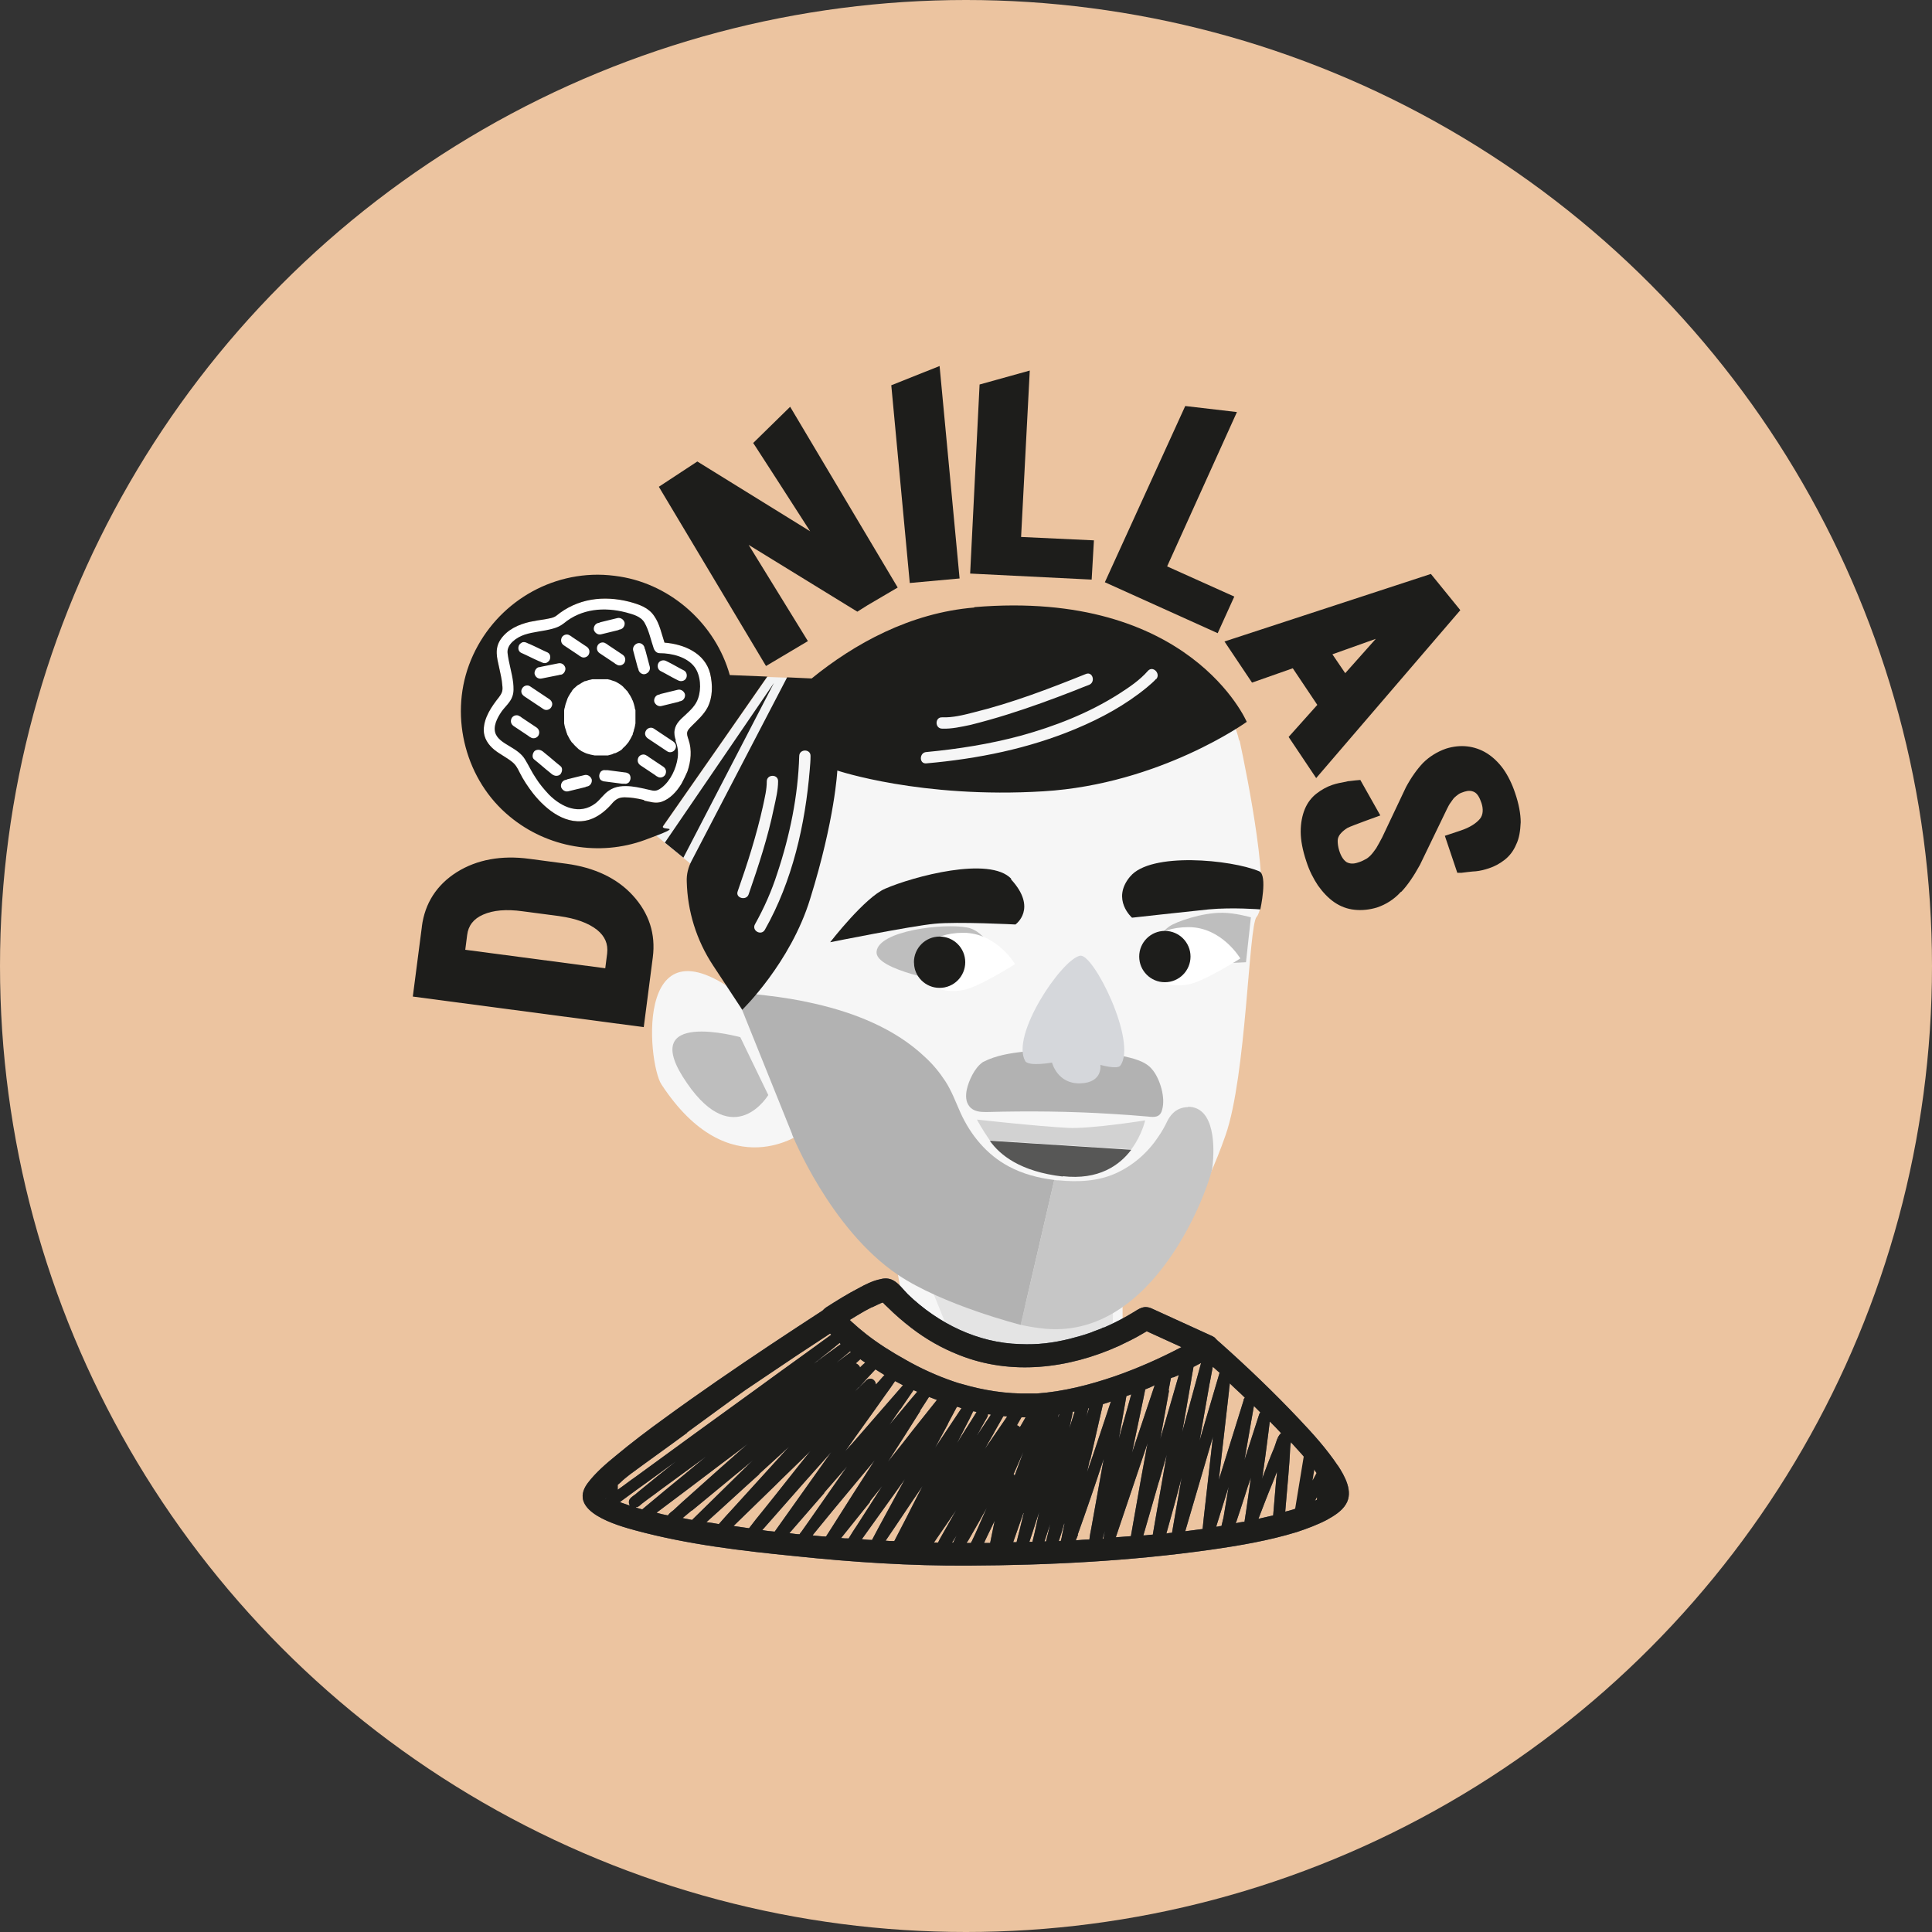
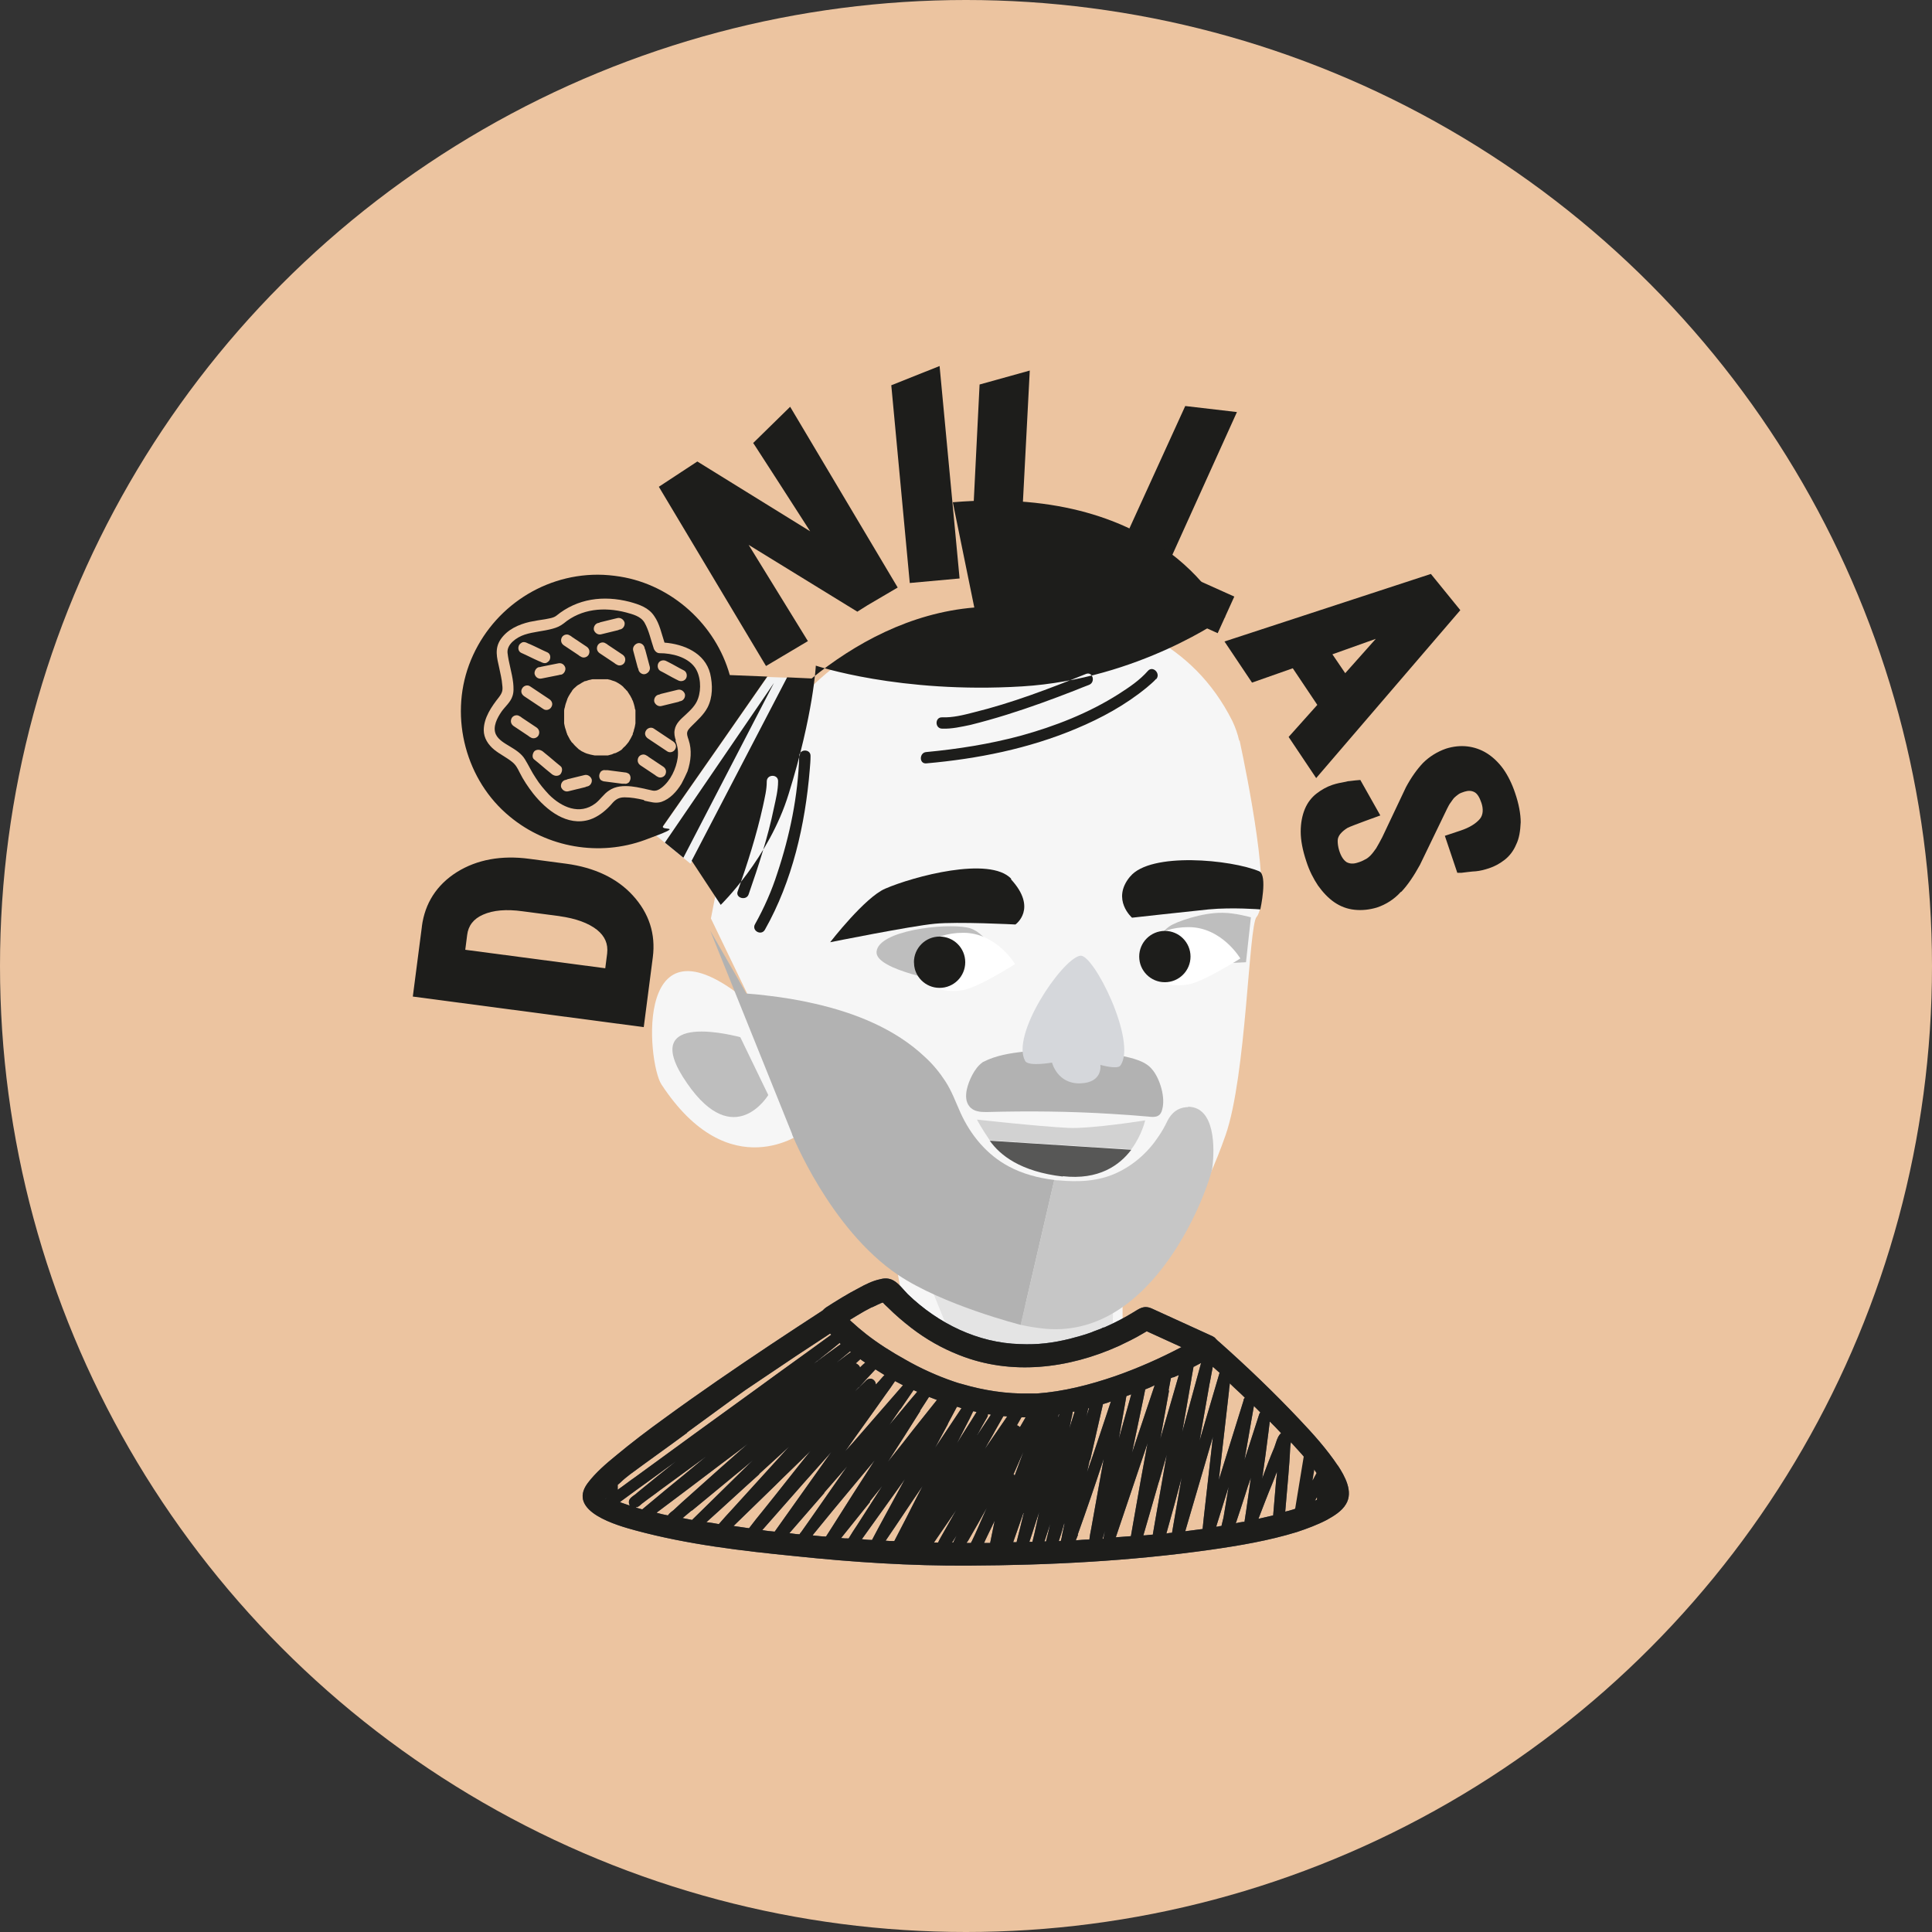
<svg xmlns="http://www.w3.org/2000/svg" id="Capa_1" viewBox="0 0 512 512">
  <rect x="0" y="0" width="512" height="512" fill="#333333" stroke="none" />
  <defs>
    <style>      .st0 {        fill: none;      }      .st1 {        fill: #4c5562;      }      .st2, .st3 {        fill: #d2d2d2;      }      .st3, .st4 {        opacity: .5;      }      .st5 {        fill: #f6f6f6;      }      .st6 {        fill: #1d1d1b;      }      .st4 {        fill: #878787;      }      .st7, .st8 {        fill: #1d1d1b;      }      .st9 {        fill: #c6c6c6;      }      .st10 {        fill: #ae6716;      }      .st11 {        fill: #fff;      }      .st12 {        fill: #575756;      }      .st13 {        fill: #ecc4a0;      }      .st14 {        fill: #d5d7db;      }      .st8 {        opacity: 0;      }      .st15 {        fill: #b2b2b2;      }      .st16 {        fill: #f2f3f4;      }    </style>
  </defs>
  <circle class="st13" cx="256" cy="256" r="256" />
  <g>
    <path class="st16" d="M203.4,179.3s-21.2,30.5-27.6,39.6c-.6.9-1.3,1.6-2.2,2.3l9.4,7.7,25.7-49.3-5.3-.2Z" />
    <path class="st1" d="M205.1,181" />
    <polygon class="st6" points="176.2 223.3 181.1 227.3 205.1 181 176.2 223.3" />
    <path class="st6" d="M111.8,245.6l-2.4,18.5,61.2,8.1,2.4-18.5c.8-6.2-1-11.7-5.3-16.4-4.2-4.6-10.2-7.4-17.6-8.4l-9.8-1.3c-7.4-1-13.9.2-19.2,3.5-5.4,3.4-8.5,8.3-9.3,14.4ZM148.3,242.8c4.3.6,7.6,1.8,9.9,3.6,2.1,1.7,3,3.7,2.7,6.3l-.5,3.9-37.1-4.9.5-3.9c.3-2.5,1.7-4.3,4.2-5.4,2.7-1.2,6.2-1.5,10.5-.9l9.9,1.3Z" />
    <path class="st6" d="M371.4,236.3c1.7-1.8,3.3-4.2,4.9-7.1l7.2-14.9c.3-.6.6-1.2,1-1.7.3-.4.6-.9.9-1.2.3-.3.7-.6,1.1-.9.4-.3,1-.5,1.6-.7,1-.3,1.8-.3,2.6.1.8.4,1.4,1.4,1.9,2.9s.5,3.1-.4,4.2c-1,1.2-2.7,2.3-5.1,3.1l-4.2,1.4,3.3,9.8h1.1c0,0,3.1-.4,3.8-.4,1.1-.1,2.3-.4,3.5-.8,1.5-.5,2.8-1.2,4.1-2.2,1.3-1,2.4-2.4,3.1-4.1.8-1.6,1.1-3.6,1.2-5.9,0-2.2-.5-4.9-1.5-7.8-.8-2.4-1.9-4.6-3.1-6.3-1.3-1.8-2.8-3.2-4.4-4.2-1.6-1-3.4-1.6-5.2-1.8-1.8-.2-3.7,0-5.6.6-2.3.8-4.4,2.1-6.1,3.8-1.6,1.7-3.1,3.8-4.5,6.4l-6.3,13.3c-.6,1.1-1.1,2.1-1.6,2.9-.5.7-1,1.4-1.5,1.9-.5.5-1,.9-1.5,1.1-.5.3-1.2.6-1.9.8-1.2.4-2.1.3-2.9-.1-.8-.5-1.5-1.5-2-3.1-.3-1-.4-1.8-.4-2.6,0-.7.3-1.3.7-1.8.5-.6,1.1-1.1,1.9-1.6.9-.5,8.7-3.3,8.7-3.3l-5.3-9.4c-.4,0-2.1.2-2.9.3-.5,0-.9.2-1.1.2-1.1.2-2.2.4-3.4.8-1.5.5-2.9,1.3-4.2,2.3-1.3,1-2.4,2.4-3.1,4.1-.7,1.7-1.1,3.7-1.1,6,0,2.3.5,4.9,1.5,7.9.8,2.5,1.9,4.6,3.1,6.4,1.3,1.8,2.7,3.3,4.3,4.4,1.6,1.1,3.4,1.8,5.4,2,1.9.2,3.9,0,5.9-.6,2.4-.8,4.6-2.2,6.3-4.1Z" />
    <path class="st6" d="M229.9,160.4l8-4.7-28.5-47.9-9.8,9.6.6.9c2.1,3.2,10,15.5,14.5,22.5l-29.9-18.5-10.2,6.7,28.4,47.5,11.1-6.6-15.7-25.5,28.8,17.7" />
    <polygon class="st6" points="241.1 154.5 254.3 153.3 249 97 236.2 102.1 241.1 154.5" />
    <polygon class="st6" points="272.9 98.2 259.6 101.9 257.1 152 289.3 153.6 289.9 143.2 270.6 142.3 272.9 98.2" />
    <polygon class="st6" points="327.8 109.2 314.1 107.6 292.8 154.3 322.7 167.8 327.1 158.1 309.3 150.1 327.8 109.2" />
    <path class="st6" d="M379.2,152.1l-54.7,17.9,7.3,10.9,10.8-3.8,6.5,9.7-7.6,8.5,7.3,10.9,38.2-44.5-7.8-9.6ZM356.5,178.4l-3.4-5,11.5-4.1-8.1,9.1Z" />
-     <path class="st11" d="M170.6,212c-1.7-.4-3.4-.7-5.1-.7-1.9,0-2.7.9-3.8,2.2-1.5,1.6-3.3,3-5.4,3.7-6,1.9-11.5-2.5-15-6.9-1.4-1.8-2.6-3.6-3.6-5.6-.6-1.2-1-2-2-2.8-1.5-1.2-3.2-2-4.7-3.2-1.6-1.3-2.8-3.1-2.8-5.2,0-3.3,2.1-6.3,4-8.7.9-1.2,1.1-1.8.9-3.3-.1-1.5-.5-3-.8-4.5-.6-2.7-1.3-5.1.4-7.6,1.8-2.6,4.7-3.9,7.7-4.6,1.4-.3,2.8-.5,4.1-.7.9-.2,2.1-.3,2.9-.9,5.6-4.6,12.5-5.5,19.5-3.7,2.5.7,5,1.5,6.5,3.8,1.4,2,1.9,4.6,2.7,7,0,0,0,0,0,0,5.1.4,10.7,2.7,12.1,8.2.7,3,.7,6.3-.7,9-1,1.9-2.6,3.3-4.1,4.8-1.5,1.5-1.6,1.8-.9,3.8,1.1,3.3.4,6.9-1,10-1.2,2.6-3.3,5.5-6.2,6.4-1.6.5-2.9,0-4.5-.3Z" />
    <path class="st0" d="M157.3,200.3c.5,0,.1,0,0,0h0Z" />
    <path class="st0" d="M168.3,188.1c0,0,0-.1,0-.3,0-.3,0-.5-.2-.8-.1-.6-.3-1.2-.5-1.7,0-.1-.1-.3-.2-.4,0,0,0,0,0,0-.1-.3-.3-.5-.4-.8-.3-.5-.6-.9-.9-1.4h0c-.1-.1-.2-.2-.3-.3-.2-.2-.4-.4-.6-.6-.2-.2-.3-.3-.5-.5.2.2-.3-.2-.4-.3-.4-.3-.9-.5-1.4-.8,0,0-.5-.2-.6-.2-.3-.1-.6-.2-1-.3-.2,0-.4,0-.6-.1,0,0-.1,0-.2,0-.1,0-.6,0-.7,0-.7,0-1.5,0-2.2,0,0,0,0,0-.1,0,0,0,0,0,0,0-.2,0-.3,0-.5,0-.3,0-.7.1-1,.2-.3,0-.6.2-.9.3,0,0-.1,0-.2,0,0,0,0,0,0,0-.6.3-1.1.6-1.7,1,0,0-.1,0-.1,0,0,0,0,0-.1.1-.2.2-.4.4-.7.6-.2.2-.4.5-.7.7,0,0,0,0,0,0,0,0,0,.1-.1.2-.3.5-.6.9-.9,1.4-.1.2-.2.4-.3.6,0,0-.2.5-.2.6-.2.6-.4,1.1-.5,1.7,0,.3-.1.6-.2.9,0,.1,0,.2,0,.3,0,.6,0,1.2,0,1.8,0,.3,0,.7,0,1,0,0,0,.1,0,.2,0,0,0,0,0,.1.1.6.2,1.1.4,1.6,0,.3.2.6.3,1,0,.1,0,.2.1.3.2.5.5,1,.8,1.5.2.2.3.5.5.7,0,0,.3.3.4.4.4.4.8.8,1.2,1.2,0,0,0,0,0,0,0,0,0,0,0,0,.1,0,.3.2.4.3.3.2.5.3.8.5.2.1.4.2.6.3,0,0,.4.1.5.2.7.2,1.4.4,2.1.5,0,0,0,0,0,0,.2,0,.4,0,.5,0,.4,0,.8,0,1.1,0,.5,0,.9,0,1.4,0,0,0,0,0,0,0,0,0,0,0,0,0,.2,0,.3,0,.5,0,.4,0,.7-.2,1.1-.3.1,0,.6-.2.8-.3.2,0,.6-.3.7-.3.3-.2.7-.4,1-.6,0,0,.1-.1.2-.2,0,0,0,0,0,0,.3-.3.6-.5.8-.8.2-.2.4-.4.6-.7,0,0,0,0,0,0,0,0,0,0,0,0,0-.1.2-.2.3-.4.4-.6.7-1.2,1-1.8,0,0,0,0,0,0,0-.1.1-.3.1-.4.1-.3.2-.6.3-1,.2-.6.3-1.1.4-1.7,0,0,0-.5,0-.7,0-.3,0-.6,0-.9,0-.6,0-1.1,0-1.7,0-.2,0-.2,0-.3Z" />
    <path class="st6" d="M179.1,196.2c-.3-.9-.5-1.8-.3-2.8.3-1.7,1.6-2.8,2.8-3.9,1.4-1.3,2.8-2.6,3.4-4.4.9-2.5.7-6.1-.9-8.3-2-2.7-6-3.7-9.3-3.7-.7,0-1.2-.5-1.5-1.1-.8-2.3-1.3-4.9-2.5-7-1-1.7-3.1-2.2-4.9-2.7-5.8-1.5-11.8-1-16.5,2.9-.9.7-1.8,1.1-2.9,1.4-2.5.7-5.1.8-7.5,1.6-2.1.7-4.7,2.5-4.5,4.8.3,2.7,1.2,5.3,1.5,8,.1,1.1.2,2.4-.2,3.5-.5,1.6-2,2.8-2.9,4.1-1.1,1.6-2.4,4-1.5,6,.7,1.5,2.4,2.4,3.7,3.2,1.5.9,3.1,1.9,4,3.4,1,1.6,1.8,3.4,2.9,5,1,1.6,2.2,3,3.5,4.4,3.3,3.3,8.1,5.5,12.3,2.3,1.3-1,2.2-2.5,3.6-3.4,1.7-1.2,3.9-1.3,5.9-1.1,1.9.2,3.7.7,5.6,1.1,1,.2,1.7-.2,2.5-.8,2.3-1.8,3.8-5,4.2-7.9.2-1.6,0-3-.6-4.5ZM174.5,175.7c.4-.7,1.4-.9,2.1-.5.2.1.4.2.6.3,1.4.7,2.7,1.5,4.1,2.2.7.4.9,1.4.5,2.1-.4.7-1.4.9-2.1.5-.2-.1-.4-.2-.6-.3-1.4-.7-2.7-1.5-4.1-2.2-.7-.4-.9-1.4-.5-2.1ZM174.5,184.1c.2,0,.4-.1.6-.2,1.5-.4,3-.7,4.5-1.1.8-.2,1.6.3,1.9,1.1.2.8-.3,1.7-1.1,1.9-.2,0-.4.1-.6.2-1.5.4-3,.7-4.5,1.1-.8.2-1.6-.3-1.9-1.1-.2-.8.3-1.7,1.1-1.9ZM158.5,165.1c.2,0,.4-.1.6-.2,1.5-.4,3-.7,4.5-1.1.8-.2,1.6.3,1.9,1.1.2.8-.3,1.7-1.1,1.9-.2,0-.4.1-.6.2-1.5.4-3,.7-4.5,1.1-.8.2-1.6-.3-1.9-1.1-.2-.8.3-1.7,1.1-1.9ZM165.5,175.6c-.4.7-1.4,1-2.1.5-.2-.1-.4-.2-.6-.4-1.3-.9-2.6-1.7-3.9-2.6-.7-.5-.9-1.3-.5-2.1.4-.7,1.4-1,2.1-.5.2.1.4.2.6.4,1.3.9,2.6,1.7,3.9,2.6.7.5.9,1.3.5,2.1ZM148.9,168.9c.4-.7,1.4-1,2.1-.5.2.1.4.2.6.4,1.3.9,2.6,1.7,3.9,2.6.7.5.9,1.3.5,2.1-.4.7-1.4,1-2.1.5-.2-.1-.4-.2-.6-.4-1.3-.9-2.6-1.7-3.9-2.6-.7-.5-.9-1.3-.5-2.1ZM147.9,175.8c.8-.2,1.6.2,1.9,1.1.2.7-.3,1.7-1.1,1.9-.2,0-.4,0-.6.1-1.5.3-3,.6-4.5.9-.8.2-1.6-.2-1.9-1.1-.2-.7.3-1.7,1.1-1.9.2,0,.4,0,.6-.1,1.5-.3,3-.6,4.5-.9ZM146.1,187.4c-.4.7-1.4,1-2.1.5-.2-.1-.4-.3-.6-.4-1.5-1-3-2-4.5-3-.7-.5-1-1.3-.5-2.1.4-.7,1.4-1,2.1-.5.2.1.4.3.6.4,1.5,1,3,2,4.5,3,.7.5,1,1.3.5,2.1ZM137.6,170.9c.2-.3.6-.6.9-.7.4-.1.8,0,1.2.2.2.1.4.2.7.3,1.6.7,3.1,1.5,4.7,2.2.8.4.9,1.4.5,2.1-.2.3-.6.6-.9.7-.4.1-.8,0-1.2-.2-.2-.1-.4-.2-.7-.3-1.6-.7-3.1-1.5-4.7-2.2-.8-.4-.9-1.4-.5-2.1ZM140.6,195.4c-.2-.1-.4-.2-.6-.4-1.3-.9-2.6-1.7-3.9-2.6-.7-.5-.9-1.3-.5-2.1.4-.7,1.4-1,2.1-.5.2.1.4.2.6.4,1.3.9,2.6,1.7,3.9,2.6.7.5.9,1.3.5,2.1-.4.7-1.4,1-2.1.5ZM147.4,205.6c-.4,0-.8-.2-1.1-.4-.2-.2-.4-.3-.6-.5-1.4-1.1-2.7-2.3-4.1-3.4-.7-.5-.5-1.6,0-2.2.3-.3.7-.4,1.1-.4s.8.2,1.1.4c.2.2.4.3.6.5,1.4,1.1,2.7,2.3,4.1,3.4.7.5.5,1.6,0,2.2-.3.3-.7.4-1.1.4ZM155.7,208.4c-.2,0-.4.1-.6.2-1.5.4-3,.7-4.5,1.1-.8.2-1.6-.3-1.9-1.1-.2-.8.3-1.7,1.1-1.9.2,0,.4-.1.6-.2,1.5-.4,3-.7,4.5-1.1.8-.2,1.6.3,1.9,1.1.2.8-.3,1.7-1.1,1.9ZM157.3,200.3c.1,0,.5,0,0,0h0ZM166.7,207.3c-.2.2-.7.5-1.1.4-.2,0-.4,0-.7,0-1.5-.2-3.1-.4-4.6-.6-.4,0-.8-.2-1.1-.4-.3-.3-.4-.7-.4-1.1,0-.4.2-.8.4-1.1.2-.2.7-.5,1.1-.4.2,0,.4,0,.7,0,1.5.2,3.1.4,4.6.6.4,0,.8.2,1.1.4.3.3.4.7.4,1.1,0,.4-.2.8-.4,1.1ZM168.4,191c0,.2,0,.7,0,.7-.1.6-.2,1.2-.4,1.7,0,.3-.2.7-.3,1,0,.1,0,.3-.1.4,0,0,0,0,0,0-.3.6-.6,1.2-1,1.8,0,.1-.2.2-.3.4,0,0,0,0,0,0,0,0,0,0,0,0-.2.2-.4.5-.6.7-.3.3-.6.5-.8.8,0,0,0,0,0,0,0,0-.1.1-.2.2-.3.2-.6.4-1,.6-.1,0-.5.3-.7.3-.2,0-.6.2-.8.3-.4.1-.7.2-1.1.3-.2,0-.3,0-.5,0,0,0,0,0,0,0,0,0,0,0,0,0-.5,0-.9,0-1.4,0-.4,0-.8,0-1.1,0-.2,0-.4,0-.5,0,0,0,0,0,0,0-.7-.1-1.4-.3-2.1-.5-.1,0-.4-.2-.5-.2-.2-.1-.4-.2-.6-.3-.3-.1-.5-.3-.8-.5-.1,0-.3-.2-.4-.3,0,0,0,0,0,0,0,0,0,0,0,0-.4-.4-.8-.7-1.2-1.2-.1-.1-.3-.4-.4-.4-.2-.2-.3-.5-.5-.7-.3-.5-.5-1-.8-1.5,0-.1,0-.2-.1-.3-.1-.3-.2-.6-.3-1-.2-.5-.3-1.1-.4-1.6,0,0,0,0,0-.1,0,0,0,0,0-.2,0-.3,0-.7,0-1,0-.6,0-1.2,0-1.8,0-.1,0-.2,0-.3,0-.3.1-.6.2-.9.1-.6.3-1.2.5-1.7,0-.1.2-.5.2-.6.1-.2.2-.4.3-.6.3-.5.6-1,.9-1.4,0,0,0-.1.1-.2,0,0,0,0,0,0,.2-.2.4-.5.7-.7.2-.2.4-.4.7-.6,0,0,.1-.1.1-.1,0,0,0,0,.1,0,.6-.4,1.1-.7,1.7-1,0,0,0,0,0,0,0,0,0,0,.2,0,.3-.1.6-.2.9-.3.3,0,.7-.2,1-.2.2,0,.3,0,.5,0,0,0,0,0,0,0,0,0,0,0,.1,0,.7,0,1.5,0,2.2,0,0,0,.5,0,.7,0,0,0,.2,0,.2,0,.2,0,.4,0,.6.1.3,0,.6.2,1,.3.1,0,.6.2.6.2.5.2.9.5,1.4.8.2.1.6.5.4.3.2.2.4.3.5.5.2.2.4.4.6.6,0,.1.2.2.3.3h0c.3.5.6.9.9,1.4.1.3.3.5.4.8,0,0,0,0,0,0,0,.1.1.3.2.4.2.6.4,1.2.5,1.7,0,.3.1.5.2.8,0,.1,0,.2,0,.3,0,0,0,.1,0,.3,0,.6,0,1.1,0,1.7,0,.3,0,.6,0,.9ZM167.8,172.4c-.2-.8.3-1.6,1.1-1.9.8-.3,1.7.3,1.9,1.1,0,.2.1.4.2.6.4,1.5.8,3,1.2,4.5.2.8-.3,1.6-1.1,1.9-.8.3-1.7-.3-1.9-1.1,0-.2-.1-.4-.2-.6-.4-1.5-.8-3-1.2-4.5ZM176.3,205.3c-.4.7-1.4,1-2.1.5-.2-.1-.4-.2-.6-.4-1.3-.9-2.6-1.7-3.9-2.6-.7-.5-.9-1.3-.5-2.1.4-.7,1.4-1,2.1-.5.2.1.4.2.6.4,1.3.9,2.6,1.7,3.9,2.6.7.5.9,1.3.5,2.1ZM178.9,198.6c-.4.7-1.4,1-2.1.5-.2-.1-.4-.3-.6-.4-1.5-1-3-2-4.5-3-.7-.5-1-1.3-.5-2.1.4-.7,1.4-1,2.1-.5.2.1.4.3.6.4,1.5,1,3,2,4.5,3,.7.5,1,1.3.5,2.1Z" />
    <path class="st5" d="M328.4,196.3c-.4-1.8-1-3.5-1.8-5.2-21.2-42.3-78.4-27.6-78.4-27.6-6,1.3-11.6,3.6-16.8,6.5-20.6,11.2-34.8,31.4-39.3,54.4l-3.7,19,11.2,23.2c-32-27.7-28.1,15.1-24.3,20.8,18.1,27.6,37.6,12.6,37.6,12.6l23.9,31.6,2.6,13.9c9.4,9.4,25.2,14.1,33.9,14.1,6.3,0,24.2-6.1,24.2-6.1v-7.2c0,0,7.8-7.8,11.1-13.3,4.3-7.3,10.7-16.4,16.2-32.2,5.5-15.8,6.1-55.3,8.2-57.8,4.1-4.8-2.5-37.5-4.5-46.8Z" />
    <path class="st3" d="M241.4,327.9l11,27.4c22.3,9.8,42.4-.2,42.4-.2l.2-9.8-22.7,1.1-31-18.5Z" />
    <path class="st8" d="M221.6,203.1l-25.3,63.8,14.8,32.9s9.9,24.1,27.4,37.1c6.3,4.7,31.9,14,31.9,14l17-71.4-21.3-71.4-44.4-5" />
    <path class="st4" d="M196.2,274.9l7.4,15.3s-9,15-21.5-3.1c-14-20.1,14.2-12.2,14.2-12.2Z" />
    <path class="st4" d="M309.7,256s-6.5-5.7.2-10.5c1.7-1.2,8.7-3.7,14.1-3.6,3.3,0,7.5,1.2,7.5,1.2l-1.3,11.9-20.4,1Z" />
-     <path class="st10" d="M304.4,296.2" />
    <path class="st10" d="M282.1,311.2" />
    <path class="st4" d="M264.2,253.8s-2.9-7.1-7.9-8c-6.1-1.2-23.5.8-24,6.4-.5,5,19.3,8.2,19.3,8.2l12.6-6.6Z" />
    <path class="st11" d="M242.2,255.3c.2-3,4.3-8.1,13.1-8.1s13.7,8.3,13.7,8.3c0,0-9.9,6.3-13.9,6.9-8.9,1.5-13.1-5-12.9-7.1Z" />
    <circle class="st7" cx="249" cy="255" r="6.8" />
    <path class="st11" d="M301.9,253.8c.2-3,4.3-8.1,13.1-8.1s13.7,8.3,13.7,8.3c0,0-9.9,6.3-13.9,6.9-8.9,1.5-13.1-5-12.9-7.1Z" />
    <circle class="st7" cx="308.7" cy="253.5" r="6.8" />
    <path class="st6" d="M267.9,233c7.2,7.8,1.2,12,1.2,12,0,0-15.4-.8-21.4-.2-6.3.6-27.7,4.9-27.7,4.9,0,0,9.2-11.9,14.6-14.2,7.4-3.2,27.7-8.7,33.4-2.6Z" />
    <path class="st6" d="M299.4,232.4c-4.9,6,.6,10.8.6,10.8,0,0,14.4-1.6,20.3-2.2,6.3-.6,13.7,0,13.7,0,0,0,2-9.1-.3-10.1-7.4-3.1-28.8-5.2-34.2,1.4Z" />
    <path class="st11" d="M325.1,258.2" />
    <path d="M310.8,249.5" />
    <path d="M303.1,255.4" />
    <path class="st9" d="M314.9,293.4c-3.7,0-5.1,2.9-5.5,3.6-.7,1.5-1.5,2.9-2.4,4.2-2.7,4.1-6.5,7.5-11,9.6-4.9,2.3-10.3,2.5-15.5,2-.4,0-.7,0-1.1-.1l-8.9,38.4c1.8.4,3.6.7,5.3.9,30.3,3.9,44.9-38.1,45.5-42.7.6-4.9.8-16-6.5-16Z" />
    <path class="st15" d="M209.9,300.6s10,25,28,37.2c12,8.1,32.6,13.3,32.6,13.3l8.9-38.4c-4.2-.5-8.4-1.6-12.1-3.6-5.8-3.1-10.1-8.3-12.8-14.3-1.3-2.9-2.3-5.7-4-8.3-1.5-2.3-3.3-4.5-5.4-6.4-7.9-7.5-18.6-11.7-29.1-14.1-4.3-1-8.6-1.7-13-2.2-1.7-.2-3.5-.4-5.2-.5l-9.6-16.7,21.7,53.9Z" />
    <path class="st2" d="M303.5,296.9c.2,0-14.5,2.3-20.4,2-8.1-.4-24.2-2.2-24.2-2.2,0,0,1.2,2.3,3.4,5.5l37.5,2.4c2.9-3.9,3.7-7.8,3.7-7.8Z" />
    <path class="st12" d="M281.6,311.7c9.6,1.1,15.1-2.9,18.2-7l-37.5-2.4c2.7,3.8,8.1,8.2,19.4,9.5Z" />
    <path class="st15" d="M305.4,283.5c-1.8-2.4-5.5-3.1-8.1-3.7-3.9-.9-7.9-1.3-11.9-1.5-4.7-.2-9.4-.1-14.1.4-3.6.4-7.4,1-10.7,2.7-.1,0-.2.1-.3.2-2,1.4-3.6,4.8-4.1,7.2-.3,1.5-.3,3.2.7,4.4,1.1,1.4,2.9,1.5,4.5,1.5,11.1-.3,22.2-.2,33.3.5,3.2.2,6.3.4,9.5.7,1.7.2,3.3.3,3.8-1.9.9-3.2-.6-8-2.5-10.4Z" />
    <path class="st14" d="M286.1,253.3c-5,1.3-18.3,21.1-14.4,27.9.9,1.5,7.1.4,7.1.4,0,0,1.4,5.7,7.5,5.5s5.3-4.9,5.3-4.9c0,0,4.5,1.3,5.3.2,4.6-6.3-7.3-30.1-10.7-29.1Z" />
    <path class="st1" d="M354.6,388.5c-3-4.5-6.6-8.5-10.3-12.4-6.7-7.1-13.7-13.8-21-20.3-.4-.3-.7-.6-1.1-1-.2-.3-.5-.5-.9-.7-5.3-2.4-10.7-4.9-16-7.3-2.2-1-3.3,0-5,1-2.1,1.3-4.4,2.5-6.6,3.5-.4.2-.7.3-1.1.5,0,0,0,0-.1,0,0,0,0,0,0,0-.2,0-.3.1-.5.2-.9.4-1.9.7-2.8,1.1-1.9.7-3.8,1.2-5.7,1.7-4.5,1.1-8.4,1.6-13.2,1.4-11.1-.3-21.6-5.4-29.7-13.2-1.2-1.2-2.4-2.9-3.9-3.7-1.1-.6-2.3-.6-3.4-.3-2,.4-4,1.4-5.8,2.4-2.9,1.5-5.8,3.3-8.6,5.1-.3.2-.6.5-.9.8-4.6,3-9.2,6-13.7,9-9.6,6.4-19.1,12.9-28.4,19.7-4.3,3.1-8.5,6.3-12.6,9.7-2.7,2.2-5.5,4.6-7.6,7.4-5.5,7.5,8,11.2,12.8,12.5,13.7,3.7,28.1,5.4,42.3,6.8,15.2,1.6,30.6,2.6,45.9,2.5,21.4-.1,42.9-1.2,64.1-4.2,7.7-1.1,15.4-2.4,22.9-4.7,2.7-.9,5.4-1.9,7.9-3.2,1.8-1,4-2.3,5.1-4.2,2-3.3-.3-7.4-2.2-10.3ZM338.9,381.4c-.2-.4,0-.4,0,0h0ZM337.4,401.6c-1.3.3-2.6.6-3.9.9,1.2-3.1,2.4-6.3,3.7-9.4.4-1,.8-2,1.2-3.1,0,.7-.1,1.4-.2,2.1-.3,3.2-.5,6.3-.8,9.5ZM339.5,379.8c-1,.8-1.4,2.8-1.8,3.8-1.1,2.6-2.1,5.2-3.1,7.9,0,.1,0,.2-.1.3.6-4.2,1.2-8.4,1.7-12.6.1-.8.2-1.6.3-2.5,1,1,2,2,3,3.1ZM334,374.3c-.1.1-.2.3-.3.5-1.3,4-2.6,8.1-3.9,12.1.6-3.6,1.3-7.2,1.9-10.9.2-1.1.4-2.3.6-3.4.3.3.6.6.9.9.3.3.5.5.8.8ZM202,405.5c3.7-4.2,7.3-8.3,11-12.5,2.4-2.7,4.9-5.5,7.3-8.2-4.1,5.8-8.2,11.5-12.3,17.3-.9,1.3-1.8,2.5-2.7,3.8-1.1-.1-2.2-.2-3.2-.4ZM174.1,400.8c5.6-4.2,11.2-8.4,16.7-12.6,2.5-1.9,5-3.7,7.4-5.6-5.1,4.5-10.2,9-15.3,13.6-1.5,1.3-2.9,2.6-4.4,4-.4.3-1.1.8-1.5,1.4-1-.2-2-.4-3-.7ZM182.1,379.6c5.1-3.7,10.2-7.5,15.4-11.2,1.5-1,3.1-2.1,4.6-3.1,5.9-4,11.9-8,17.9-11.9,0,.1.2.2.3.3-6.4,4.7-12.9,9.3-19.3,14-10.9,7.9-21.7,15.7-32.6,23.7-1.6,1.1-3.1,2.3-4.7,3.4,0-.4,0-.9,0-1.3.2-.2.5-.4.7-.6.8-.8,1.7-1.5,2.6-2.2,5-3.7,10.1-7.3,15.1-11ZM329.6,371c-2.2,7.1-4.4,14.1-6.6,21.2.9-7.9,1.8-15.8,2.7-23.6,0-.7.2-1.3.2-2,1.3,1.3,2.7,2.5,4,3.8-.2.2-.3.4-.4.7ZM177.5,401.2s0,0,0,0c0,0,0,0,0,0,0,0,0,0,0,0,0,0-.6.2,0,0,0,0,0,0,0,0,0,0,0,0,0,0ZM227.9,362.4c-.1-.5-.6-.9-1.1-1.1.4-.4.8-.7,1.2-1.1.4.3.8.6,1.3.9-.5.4-.9.8-1.4,1.3ZM216.7,360.6c1.9-1.6,3.9-3.1,5.8-4.7.1.1.2.2.3.3-2.4,1.7-4.7,3.4-7.1,5.2.3-.3.6-.5.9-.8ZM225.3,358.2c0,0,.1,0,.2.1-1.3.9-2.5,1.9-3.8,2.8,1.2-1,2.4-2,3.6-3ZM227.7,367.6c1.4-1.6,2.8-3.1,4.3-4.7.8.5,1.6,1,2.4,1.5-.7.7-1.3,1.5-2,2.2,0,.1-.2.2-.3.3,0-1.2-1.4-2.1-2.5-1.1-1,1-2,1.9-3,2.9.3-.4.7-.8,1-1.1ZM234.6,369.7c.9-1.2,1.8-2.5,2.6-3.7.7.4,1.4.7,2.1,1.1-3.8,4.4-7.6,8.7-11.4,13.1-1.3,1.5-2.6,3-3.9,4.4,3.5-5,7.1-9.9,10.6-14.9ZM238.6,373.5c1.2-1.7,2.3-3.4,3.5-5.1.3.1.6.3,1,.4-2.5,2.9-4.9,5.9-7.4,8.8,1-1.4,1.9-2.8,2.9-4.2ZM243.8,373.9c.8-1.2,1.6-2.5,2.4-3.7.7.3,1.4.5,2.1.8-3,3.8-6.1,7.6-9.1,11.5-1.3,1.6-2.6,3.3-3.9,4.9,2.9-4.5,5.8-9,8.6-13.5ZM251.2,377.3c.8-1.5,1.6-3,2.4-4.5.4.1.8.2,1.2.4-2.3,3.5-4.7,7-7,10.5,1.1-2.1,2.3-4.2,3.4-6.3ZM255.9,378c.7-1.3,1.4-2.7,2-4,.3,0,.6.1.9.2-1.7,2.8-3.5,5.5-5.2,8.3.8-1.5,1.5-3,2.3-4.5ZM259.1,380.1c.8-1.5,1.6-3,2.5-4.5.2-.3.2-.6.2-.8.3,0,.5,0,.8.1-1.2,1.8-2.4,3.6-3.6,5.4,0,0,0-.2.1-.3ZM263.8,379c.7-1.2,1.4-2.5,2.1-3.7.3,0,.7,0,1,.1-2,2.9-3.9,5.7-5.9,8.6.9-1.7,1.9-3.3,2.8-5ZM268.9,391.2c0-.2-.1-.4-.3-.5.9-2,1.7-4,2.6-5.9-.8,2.2-1.6,4.3-2.4,6.5ZM270.3,378.2c-.2-.2-.5-.4-.8-.5.4-.7.8-1.4,1.2-2.1.4,0,.7,0,1.1,0-.5.9-1,1.7-1.5,2.6ZM280.7,374.8s0,0,0,0c0,.3-.2.5-.3.8,0-.3.1-.5.2-.8ZM283.8,376.5c.2-.8.4-1.6.5-2.4.2,0,.3,0,.5,0-.5,1.5-.9,2.9-1.4,4.4.1-.6.3-1.3.4-1.9ZM288.4,373.2c0,0,.1,0,.2,0-.2.8-.5,1.5-.7,2.3.2-.8.3-1.5.5-2.3ZM288.9,387c1.1-5,2.3-9.9,3.4-14.9.7-.2,1.4-.4,2.1-.7-2.1,6.2-4.1,12.5-6.3,18.7.2-1.1.5-2.1.7-3.2ZM298.1,372.3c.1-.8.3-1.5.4-2.3,0,0,0,0,0,0,.4-.2.9-.3,1.3-.5-1.1,3.9-2.2,7.8-3.3,11.8.5-3,1.1-6,1.6-9ZM303,370.7c.2-.8.3-1.7.5-2.5.8-.3,1.7-.7,2.5-1.1-2,6-4,11.9-6,17.9,1-4.8,2-9.5,3-14.3ZM309.7,368.4c.2-1.1.4-2.1.6-3.2.2,0,.3-.1.5-.2,0,0,.1,0,.2,0,.5-.2.9-.4,1.4-.6-1.1,3.8-2.2,7.6-3.3,11.4-.5,1.8-1.1,3.7-1.6,5.5.8-4.2,1.5-8.5,2.3-12.7ZM315.7,365.6c.2-1.1.4-2.3.6-3.4,0,0,0,0,.1,0,.6-.3,1.3-.7,1.9-1-1.7,6.1-3.3,12.2-5,18.3.8-4.6,1.6-9.2,2.4-13.8ZM320.6,366.5c.3-1.4.5-2.9.8-4.3.6.5,1.2,1.1,1.8,1.6-1.8,6-3.5,12-5.3,18,.9-5.1,1.8-10.3,2.7-15.4ZM164.5,397.9c1.5-1.1,3-2.2,4.5-3.3,3.4-2.4,6.7-4.9,10.1-7.3-1.7,1.4-3.4,2.7-5.1,4.1-1.6,1.3-3.3,2.7-4.9,4-.2.2-.5.4-.7.6-.7.5-1.5,1-1.7,1.7-.1.5,0,.9.2,1.3-.9-.3-1.7-.6-2.6-.9,0,0,0,0,0,0ZM183.4,400.3c3.8-3.1,7.6-6.3,11.4-9.4,1.6-1.3,3.2-2.6,4.7-3.9-3.8,3.7-7.5,7.4-11.3,11.1-1.6,1.6-3.2,3.1-4.8,4.7-.8-.2-1.7-.3-2.5-.5.8-.7,1.6-1.3,2.4-2ZM201.2,390.6c2.6-2.4,5.3-4.8,7.9-7.2-5,5.5-10,11-15,16.5-1.2,1.3-2.4,2.6-3.6,4,0,0,0,0,0,0-1.1-.2-2.2-.4-3.3-.5,4.7-4.2,9.3-8.5,14-12.7ZM205.1,394c3.2-3.2,6.5-6.3,9.7-9.5-4.2,5.2-8.3,10.5-12.5,15.7-1.3,1.6-2.6,3.2-3.8,4.8-1.4-.2-2.8-.4-4.1-.6,3.6-3.5,7.2-7,10.8-10.5ZM218.4,395.6c2-2.3,4.1-4.7,6.1-7-3.2,4.6-6.5,9.3-9.7,13.9-.8,1.1-1.6,2.3-2.4,3.4-.1.2-.3.3-.4.5,0,0,0,.1-.1.2-.9,0-1.8-.2-2.7-.3,3.1-3.6,6.2-7.1,9.3-10.7ZM215.4,406.8c.4-.5.9-1.1,1.3-1.6,2.7-3.3,5.3-6.5,8-9.7,2.3-2.8,4.7-5.6,7.1-8.5-3.8,5.9-7.6,11.8-11.3,17.7-.5.8-1.1,1.7-1.6,2.5-1.2,0-2.3-.2-3.5-.3,0,0,0,0,0,0ZM230.5,397.9c1.1-1.4,2.2-2.7,3.3-4.1-2.2,3.4-4.4,6.9-6.6,10.3-.8,1.2-1.6,2.4-2.3,3.6-.7,0-1.3,0-2-.1,2.6-3.2,5.1-6.4,7.7-9.6ZM239.8,392c-2.3,4.2-4.6,8.5-6.9,12.7-.6,1.1-1.2,2.3-1.8,3.4-.9,0-1.8-.1-2.7-.2,3.8-5.3,7.6-10.6,11.4-15.9ZM244.5,393.8c-2,3.8-3.9,7.7-5.9,11.5-.5,1-1.1,2.1-1.6,3.1-.8,0-1.5,0-2.3-.1,3.3-4.8,6.5-9.7,9.8-14.5ZM253.4,400.2c-1.1,2-2.3,4-3.4,6-.5.9-1,1.7-1.4,2.6-.4,0-.7,0-1.1,0,2-2.9,3.9-5.7,5.9-8.6ZM253.8,406.3s0,0,0,0c-.4.8-.8,1.7-1.2,2.5-.1,0-.2,0-.3,0,.5-.8,1.1-1.7,1.6-2.5ZM256.5,408.4c1.7-2.9,3.4-5.9,5-8.8-.9,2-1.7,3.9-2.6,5.9-.4.9-.8,1.8-1.2,2.6-.1.3-.3.5-.4.8-.4,0-.8,0-1.1,0,0-.2.2-.4.3-.5ZM261,408.4c.9-1.8,1.7-3.6,2.6-5.4-.4,2-.8,3.9-1.2,5.9-.5,0-1.1,0-1.6,0,0-.2.2-.3.2-.5ZM271.3,401c-.4,1.5-.7,3-1.1,4.5-.3,1.1-.5,2.1-.8,3.2-.3,0-.6,0-.9,0,.9-2.6,1.8-5.1,2.7-7.7ZM275.4,400.7c-.3,1.2-.5,2.4-.8,3.6-.3,1.4-.6,2.8-1,4.3-.3,0-.6,0-.8,0,.9-2.6,1.7-5.3,2.6-7.9ZM278.3,403.9c-.2.7-.3,1.5-.5,2.2l-.6,2.4c-.1,0-.3,0-.4,0,.5-1.5,1-3.1,1.5-4.6ZM282.1,403.8c-.2,1.1-.5,2.2-.7,3.3,0,.4-.2.8-.3,1.3-.2,0-.4,0-.5,0,.5-1.5,1-3.1,1.4-4.6ZM285.6,406.7c2.4-6.7,4.7-13.4,6.9-20.1-1.1,6.1-2.2,12.3-3.3,18.4-.2,1-.4,2-.5,3-1.2,0-2.4.1-3.6.2.2-.5.4-1,.6-1.5ZM293,404.7c-.2,1-.4,2-.6,3.1,0,0-.2,0-.2,0,.3-1,.6-2.1.9-3.1ZM304.2,382c-1.3,7-2.6,14.1-3.8,21.1-.2,1.3-.5,2.7-.7,4-1.3.1-2.7.2-4,.3,2.9-8.5,5.7-17,8.6-25.5ZM307.1,392.8c.7-2.4,1.4-4.9,2.1-7.3-1,5.9-2.1,11.8-3.1,17.7-.2,1.2-.4,2.3-.6,3.5-.8,0-1.7.2-2.5.2,1.4-4.7,2.7-9.4,4.1-14.2ZM313.2,391.3c-.6,3.6-1.3,7.2-1.9,10.8-.2,1.4-.5,2.7-.7,4.1-.5,0-1,.1-1.5.2,1.4-5,2.8-10,4.1-15ZM321.5,380.2c-.8,7.4-1.7,14.7-2.5,22.1-.1,1-.2,1.9-.3,2.9-1.5.2-3.1.4-4.6.6,2.5-8.5,5-17.1,7.5-25.6ZM325.6,394c-.4,2.6-.9,5.2-1.3,7.8-.1.7-.4,1.6-.6,2.6-.5,0-.9.2-1.4.2,1.1-3.5,2.2-7.1,3.3-10.6ZM234.7,345s0,0,0,0c-.2,0-.3,0-.3,0,0,0,.2,0,.2,0ZM234.8,345s0,0,0,0c0,0,.1,0,.2,0,0,0-.1,0-.1,0ZM233.3,344.4c-.1-.1-.1-.2,0,0h0ZM233,345.6c.4-.2.1,0,0,0h0ZM231,346.5c.6-.3,1.3-.6,1.9-.9,0,0,0,0,0,0,.1,0,.3-.1.4-.2.2,0,.4-.2.7-.2.4.5.9.9,1.3,1.3,1.9,1.9,4,3.7,6.2,5.4,3.9,3,8.1,5.4,12.7,7.2,13.8,5.5,29,3.6,42.3-2.4,2.1-1,4.2-2,6.2-3.2.4-.2.8-.5,1.2-.7,3.1,1.4,6.1,2.8,9.2,4.2-5.7,3-11.6,5.6-17.6,7.7-6.7,2.3-13.7,4.1-20.8,4.6-.2,0-.4,0-.6,0-.5,0-1,0-1.4,0-6,.1-11.9-.8-17.7-2.5-.4-.1-.7-.2-1.1-.3-.4-.1-.8-.3-1.2-.4-4.4-1.5-8.8-3.5-12.8-5.8-3.6-2-7.1-4.2-10.3-6.7-1.4-1.1-2.7-2.2-4-3.4-.1-.1-.3-.3-.4-.4.6-.4,1.2-.7,1.8-1.1,1.3-.8,2.7-1.6,4.1-2.3ZM160.6,396.9s0,0,0,.1c0,0,0,.2-.2.3,0,0,.2-.2.2-.4ZM168.6,399.4c.1,0,.2,0,.3,0,.4-.2.8-.5,1.2-.9.1-.1.3-.2.4-.3,1.4-1.1,2.9-2.1,4.3-3.2,4.1-3,8.2-6,12.3-9-3.6,3-7.2,6-10.9,9-2,1.7-4,3.3-6,5-.6-.2-1.2-.3-1.7-.5ZM327.5,403.7s0,0,0,0c.8-2.4,1.6-4.8,2.4-7.3.5-1.6,1-3.2,1.6-4.8-.4,2.8-.8,5.6-1.2,8.4-.2,1.1-.3,2.2-.5,3.3-.1,0-.2,0-.3,0-.7.1-1.4.2-2,.4ZM351,396.2s0,0,0,0c-.2.1-.4.3-.6.4-.9.6-1.9,1.1-2.9,1.6-.3.1-.5.3-.8.4,0,0-.1,0-.1,0,0,0,0,0-.1,0-.7.3-1.3.5-2,.8-1.3.5-2.6.9-3.9,1.2.3-3.1.5-6.2.8-9.3.2-2.5.4-4.9.5-7.4,0-.4.1-1.1.2-1.7,1,1.1,1.9,2.1,2.9,3.2.8.9,1.6,1.9,2.4,2.9,0,.1.3.4.3.4.1.2.3.3.4.5.3.4.6.9.9,1.3.6.8,1.1,1.7,1.6,2.5.2.3.4.7.5,1,0,0,0,.2.1.2,0,0,0,0,0,.1,0,0,0,.1,0,.2,0,0,0,0,0-.1,0,0,0,0,0,.1,0,.3.2.5.2.8-.2.2-.3.4-.5.5Z" />
    <path class="st6" d="M203.4,179.3l-10-.4c-3.7-13.3-15.3-23.9-29.1-26.1-1.9-.3-3.9-.5-5.9-.5-15.2,0-28.8,9.6-34.1,23.9-5.2,14.1-.8,30.7,10.8,40.2,10,8.3,23.8,10.6,35.8,6.2s3.6-2.1,4.9-3.8c6.4-9.1,27.6-39.6,27.6-39.6ZM170.6,212c-1.7-.4-3.4-.7-5.1-.7-1.9,0-2.7.9-3.8,2.2-1.5,1.6-3.3,3-5.4,3.7-6,1.9-11.5-2.5-15-6.9-1.4-1.8-2.6-3.6-3.6-5.6-.6-1.2-1-2-2-2.8-1.5-1.2-3.2-2-4.7-3.2-1.6-1.3-2.8-3.1-2.8-5.2,0-3.3,2.1-6.3,4-8.7.9-1.2,1.1-1.8.9-3.3-.1-1.5-.5-3-.8-4.5-.6-2.7-1.3-5.1.4-7.6,1.8-2.6,4.7-3.9,7.7-4.6,1.4-.3,2.8-.5,4.1-.7.9-.2,2.1-.3,2.9-.9,5.6-4.6,12.5-5.5,19.5-3.7,2.5.7,5,1.5,6.5,3.8,1.4,2,1.9,4.6,2.7,7,0,0,0,0,0,0,5.1.4,10.7,2.7,12.1,8.2.7,3,.7,6.3-.7,9-1,1.9-2.6,3.3-4.1,4.8-1.5,1.5-1.6,1.8-.9,3.8.9,2.7.6,5.6-.3,8.3-.5,1.1-1,2.2-1.6,3.3-1.3,2.1-3,4-5.3,4.8-1.6.5-2.9,0-4.5-.3Z" />
-     <path class="st6" d="M258.2,161c-17,1.4-31.8,9.6-43.1,18.8l-6.5-.3-25.3,48.6c-.9,1.7-1.4,3.6-1.3,5.6.2,7.7,2.5,15.4,7,22.2l7.7,11.7s12.8-12.4,18-29.4c6.6-21.2,7.2-34,7.2-34,0,0,22.2,7.5,54.7,5.5,30.9-1.9,53.8-18.4,53.8-18.4,0,0-15-35.2-72.2-30.4ZM195.5,236.2c2.6-7.4,5-14.9,6.7-22.6.5-2.4,1-4.3,1-6.5,0-2,3.1-2,3,0,0,2.3-.6,4.7-1.1,7-1.6,7.8-4.1,15.4-6.7,22.9-.6,1.8-3.6,1-2.9-.8ZM214.6,203.9c-1.2,14.6-4.6,29.6-11.9,42.5-1,1.7-3.6.2-2.6-1.5,2.4-4.3,4.4-8.8,5.9-13.5,3.3-9.9,5.5-20.5,5.8-31,0-2,3.1-2,3,0,0,1.2-.1,2.3-.2,3.5ZM249.7,190.1c2.8.1,5.6-.6,8.3-1.3,10.2-2.5,20.1-6.3,29.8-10.2,1.8-.7,2.6,2.2.8,2.9-1.3.5-2.6,1-3.8,1.5-5.9,2.3-11.9,4.5-18,6.4-3.2,1-6.4,1.9-9.6,2.7-2.4.5-5,1.1-7.5,1-2,0-2-3.1,0-3ZM306.4,179.9c-.8.9-1.7,1.6-2.5,2.3-5.6,4.6-12,8.1-18.7,10.9-12.6,5.3-26.1,8-39.7,9.2-2,.2-1.9-2.9,0-3,8.4-.8,16.7-2.1,24.9-4.3,9.1-2.5,18.1-6,26.1-11.1,2.8-1.8,5.5-3.6,7.7-6.1,1.3-1.5,3.5.7,2.2,2.2Z" />
+     <path class="st6" d="M258.2,161c-17,1.4-31.8,9.6-43.1,18.8l-6.5-.3-25.3,48.6l7.7,11.7s12.8-12.4,18-29.4c6.6-21.2,7.2-34,7.2-34,0,0,22.2,7.5,54.7,5.5,30.9-1.9,53.8-18.4,53.8-18.4,0,0-15-35.2-72.2-30.4ZM195.5,236.2c2.6-7.4,5-14.9,6.7-22.6.5-2.4,1-4.3,1-6.5,0-2,3.1-2,3,0,0,2.3-.6,4.7-1.1,7-1.6,7.8-4.1,15.4-6.7,22.9-.6,1.8-3.6,1-2.9-.8ZM214.6,203.9c-1.2,14.6-4.6,29.6-11.9,42.5-1,1.7-3.6.2-2.6-1.5,2.4-4.3,4.4-8.8,5.9-13.5,3.3-9.9,5.5-20.5,5.8-31,0-2,3.1-2,3,0,0,1.2-.1,2.3-.2,3.5ZM249.7,190.1c2.8.1,5.6-.6,8.3-1.3,10.2-2.5,20.1-6.3,29.8-10.2,1.8-.7,2.6,2.2.8,2.9-1.3.5-2.6,1-3.8,1.5-5.9,2.3-11.9,4.5-18,6.4-3.2,1-6.4,1.9-9.6,2.7-2.4.5-5,1.1-7.5,1-2,0-2-3.1,0-3ZM306.4,179.9c-.8.9-1.7,1.6-2.5,2.3-5.6,4.6-12,8.1-18.7,10.9-12.6,5.3-26.1,8-39.7,9.2-2,.2-1.9-2.9,0-3,8.4-.8,16.7-2.1,24.9-4.3,9.1-2.5,18.1-6,26.1-11.1,2.8-1.8,5.5-3.6,7.7-6.1,1.3-1.5,3.5.7,2.2,2.2Z" />
    <path class="st1" d="M177.4,401.3s0,0,0,0c0,0,0,0,0,0,0,0,0,0,0,0Z" />
    <path class="st1" d="M351.2,394.8s0,0,0-.1c0,0,0,0,0,.2,0,0,0,0,0,0Z" />
    <path class="st6" d="M354.6,388.5c-3-4.5-6.6-8.5-10.3-12.4-6.7-7.1-13.7-13.8-21-20.3-.4-.3-.7-.6-1.1-1-.2-.3-.5-.5-.9-.7-5.3-2.4-10.7-4.9-16-7.3-2.2-1-3.3,0-5,1-2.1,1.3-4.4,2.5-6.6,3.5-.4.2-.7.3-1.1.5,0,0,0,0-.1,0,0,0,0,0,0,0-.2,0-.3.1-.5.2-.9.4-1.9.7-2.8,1.1-1.9.7-3.8,1.2-5.7,1.7-4.5,1.1-8.4,1.6-13.2,1.4-11.1-.3-21.6-5.4-29.7-13.2-1.2-1.2-2.4-2.9-3.9-3.7-1.1-.6-2.3-.6-3.4-.3-2,.4-4,1.4-5.8,2.4-2.9,1.5-5.8,3.3-8.6,5.1-.3.2-.6.5-.9.8-4.6,3-9.2,6-13.7,9-9.6,6.4-19.1,12.9-28.4,19.7-4.3,3.1-8.5,6.3-12.6,9.7-2.7,2.2-5.5,4.6-7.6,7.4-5.5,7.5,8,11.2,12.8,12.5,13.7,3.7,28.1,5.4,42.3,6.8,15.2,1.6,30.6,2.6,45.9,2.5,21.4-.1,42.9-1.2,64.1-4.2,7.7-1.1,15.4-2.4,22.9-4.7,2.7-.9,5.4-1.9,7.9-3.2,1.8-1,4-2.3,5.1-4.2,2-3.3-.3-7.4-2.2-10.3ZM338.9,381.4c-.2-.4,0-.4,0,0h0ZM337.4,401.6c-1.3.3-2.6.6-3.9.9,1.2-3.1,2.4-6.3,3.7-9.4.4-1,.8-2,1.2-3.1,0,.7-.1,1.4-.2,2.1-.3,3.2-.5,6.3-.8,9.5ZM339.5,379.8c-1,.8-1.4,2.8-1.8,3.8-1.1,2.6-2.1,5.2-3.1,7.9,0,.1,0,.2-.1.3.6-4.2,1.2-8.4,1.7-12.6.1-.8.2-1.6.3-2.5,1,1,2,2,3,3.1ZM334,374.3c-.1.1-.2.3-.3.5-1.3,4-2.6,8.1-3.9,12.1.6-3.6,1.3-7.2,1.9-10.9.2-1.1.4-2.3.6-3.4.3.3.6.6.9.9.3.3.5.5.8.8ZM202,405.5c3.7-4.2,7.3-8.3,11-12.5,2.4-2.7,4.9-5.5,7.3-8.2-4.1,5.8-8.2,11.5-12.3,17.3-.9,1.3-1.8,2.5-2.7,3.8-1.1-.1-2.2-.2-3.2-.4ZM174.1,400.8c5.6-4.2,11.2-8.4,16.7-12.6,2.5-1.9,5-3.7,7.4-5.6-5.1,4.5-10.2,9-15.3,13.6-1.5,1.3-2.9,2.6-4.4,4-.4.3-1.1.8-1.5,1.4-1-.2-2-.4-3-.7ZM182.1,379.6c5.1-3.7,10.2-7.5,15.4-11.2,1.5-1,3.1-2.1,4.6-3.1,5.9-4,11.9-8,17.9-11.9,0,.1.2.2.3.3-6.4,4.7-12.9,9.3-19.3,14-10.9,7.9-21.7,15.7-32.6,23.7-1.6,1.1-3.1,2.3-4.7,3.4,0-.4,0-.9,0-1.3.2-.2.5-.4.7-.6.8-.8,1.7-1.5,2.6-2.2,5-3.7,10.1-7.3,15.1-11ZM329.6,371c-2.2,7.1-4.4,14.1-6.6,21.2.9-7.9,1.8-15.8,2.7-23.6,0-.7.2-1.3.2-2,1.3,1.3,2.7,2.5,4,3.8-.2.2-.3.4-.4.7ZM177.5,401.2s0,0,0,0c0,0,0,0,0,0,0,0,0,0,0,0,0,0-.6.2,0,0,0,0,0,0,0,0,0,0,0,0,0,0ZM227.9,362.4c-.1-.5-.6-.9-1.1-1.1.4-.4.8-.7,1.2-1.1.4.3.8.6,1.3.9-.5.4-.9.8-1.4,1.3ZM216.7,360.6c1.9-1.6,3.9-3.1,5.8-4.7.1.1.2.2.3.3-2.4,1.7-4.7,3.4-7.1,5.2.3-.3.6-.5.9-.8ZM225.3,358.2c0,0,.1,0,.2.1-1.3.9-2.5,1.9-3.8,2.8,1.2-1,2.4-2,3.6-3ZM227.7,367.6c1.4-1.6,2.8-3.1,4.3-4.7.8.5,1.6,1,2.4,1.5-.7.7-1.3,1.5-2,2.2,0,.1-.2.2-.3.3,0-1.2-1.4-2.1-2.5-1.1-1,1-2,1.9-3,2.9.3-.4.7-.8,1-1.1ZM234.6,369.7c.9-1.2,1.8-2.5,2.6-3.7.7.4,1.4.7,2.1,1.1-3.8,4.4-7.6,8.7-11.4,13.1-1.3,1.5-2.6,3-3.9,4.4,3.5-5,7.1-9.9,10.6-14.9ZM238.6,373.5c1.2-1.7,2.3-3.4,3.5-5.1.3.1.6.3,1,.4-2.5,2.9-4.9,5.9-7.4,8.8,1-1.4,1.9-2.8,2.9-4.2ZM243.8,373.9c.8-1.2,1.6-2.5,2.4-3.7.7.3,1.4.5,2.1.8-3,3.8-6.1,7.6-9.1,11.5-1.3,1.6-2.6,3.3-3.9,4.9,2.9-4.5,5.8-9,8.6-13.5ZM251.2,377.3c.8-1.5,1.6-3,2.4-4.5.4.1.8.2,1.2.4-2.3,3.5-4.7,7-7,10.5,1.1-2.1,2.3-4.2,3.4-6.3ZM255.9,378c.7-1.3,1.4-2.7,2-4,.3,0,.6.1.9.2-1.7,2.8-3.5,5.5-5.2,8.3.8-1.5,1.5-3,2.3-4.5ZM259.1,380.1c.8-1.5,1.6-3,2.5-4.5.2-.3.2-.6.2-.8.3,0,.5,0,.8.1-1.2,1.8-2.4,3.6-3.6,5.4,0,0,0-.2.1-.3ZM263.8,379c.7-1.2,1.4-2.5,2.1-3.7.3,0,.7,0,1,.1-2,2.9-3.9,5.7-5.9,8.6.9-1.7,1.9-3.3,2.8-5ZM268.9,391.2c0-.2-.1-.4-.3-.5.9-2,1.7-4,2.6-5.9-.8,2.2-1.6,4.3-2.4,6.5ZM270.3,378.2c-.2-.2-.5-.4-.8-.5.4-.7.8-1.4,1.2-2.1.4,0,.7,0,1.1,0-.5.9-1,1.7-1.5,2.6ZM280.7,374.8s0,0,0,0c0,.3-.2.5-.3.8,0-.3.1-.5.2-.8ZM283.8,376.5c.2-.8.4-1.6.5-2.4.2,0,.3,0,.5,0-.5,1.5-.9,2.9-1.4,4.4.1-.6.3-1.3.4-1.9ZM288.4,373.2c0,0,.1,0,.2,0-.2.8-.5,1.5-.7,2.3.2-.8.3-1.5.5-2.3ZM288.9,387c1.1-5,2.3-9.9,3.4-14.9.7-.2,1.4-.4,2.1-.7-2.1,6.2-4.1,12.5-6.3,18.7.2-1.1.5-2.1.7-3.2ZM298.1,372.3c.1-.8.3-1.5.4-2.3,0,0,0,0,0,0,.4-.2.9-.3,1.3-.5-1.1,3.9-2.2,7.8-3.3,11.8.5-3,1.1-6,1.6-9ZM303,370.7c.2-.8.3-1.7.5-2.5.8-.3,1.7-.7,2.5-1.1-2,6-4,11.9-6,17.9,1-4.8,2-9.5,3-14.3ZM309.7,368.4c.2-1.1.4-2.1.6-3.2.2,0,.3-.1.5-.2,0,0,.1,0,.2,0,.5-.2.9-.4,1.4-.6-1.1,3.8-2.2,7.6-3.3,11.4-.5,1.8-1.1,3.7-1.6,5.5.8-4.2,1.5-8.5,2.3-12.7ZM315.7,365.6c.2-1.1.4-2.3.6-3.4,0,0,0,0,.1,0,.6-.3,1.3-.7,1.9-1-1.7,6.1-3.3,12.2-5,18.3.8-4.6,1.6-9.2,2.4-13.8ZM320.6,366.5c.3-1.4.5-2.9.8-4.3.6.5,1.2,1.1,1.8,1.6-1.8,6-3.5,12-5.3,18,.9-5.1,1.8-10.3,2.7-15.4ZM164.5,397.9c1.5-1.1,3-2.2,4.5-3.3,3.4-2.4,6.7-4.9,10.1-7.3-1.7,1.4-3.4,2.7-5.1,4.1-1.6,1.3-3.3,2.7-4.9,4-.2.2-.5.4-.7.6-.7.5-1.5,1-1.7,1.7-.1.5,0,.9.2,1.3-.9-.3-1.7-.6-2.6-.9,0,0,0,0,0,0ZM183.4,400.3c3.8-3.1,7.6-6.3,11.4-9.4,1.6-1.3,3.2-2.6,4.7-3.9-3.8,3.7-7.5,7.4-11.3,11.1-1.6,1.6-3.2,3.1-4.8,4.7-.8-.2-1.7-.3-2.5-.5.8-.7,1.6-1.3,2.4-2ZM201.2,390.6c2.6-2.4,5.3-4.8,7.9-7.2-5,5.5-10,11-15,16.5-1.2,1.3-2.4,2.6-3.6,4,0,0,0,0,0,0-1.1-.2-2.2-.4-3.3-.5,4.7-4.2,9.3-8.5,14-12.7ZM205.1,394c3.2-3.2,6.5-6.3,9.7-9.5-4.2,5.2-8.3,10.5-12.5,15.7-1.3,1.6-2.6,3.2-3.8,4.8-1.4-.2-2.8-.4-4.1-.6,3.6-3.5,7.2-7,10.8-10.5ZM218.4,395.6c2-2.3,4.1-4.7,6.1-7-3.2,4.6-6.5,9.3-9.7,13.9-.8,1.1-1.6,2.3-2.4,3.4-.1.2-.3.3-.4.5,0,0,0,.1-.1.2-.9,0-1.8-.2-2.7-.3,3.1-3.6,6.2-7.1,9.3-10.7ZM215.4,406.8c.4-.5.9-1.1,1.3-1.6,2.7-3.3,5.3-6.5,8-9.7,2.3-2.8,4.7-5.6,7.1-8.5-3.8,5.9-7.6,11.8-11.3,17.7-.5.8-1.1,1.7-1.6,2.5-1.2,0-2.3-.2-3.5-.3,0,0,0,0,0,0ZM230.5,397.9c1.1-1.4,2.2-2.7,3.3-4.1-2.2,3.4-4.4,6.9-6.6,10.3-.8,1.2-1.6,2.4-2.3,3.6-.7,0-1.3,0-2-.1,2.6-3.2,5.1-6.4,7.7-9.6ZM239.8,392c-2.3,4.2-4.6,8.5-6.9,12.7-.6,1.1-1.2,2.3-1.8,3.4-.9,0-1.8-.1-2.7-.2,3.8-5.3,7.6-10.6,11.4-15.9ZM244.5,393.8c-2,3.8-3.9,7.7-5.9,11.5-.5,1-1.1,2.1-1.6,3.1-.8,0-1.5,0-2.3-.1,3.3-4.8,6.5-9.7,9.8-14.5ZM253.4,400.2c-1.1,2-2.3,4-3.4,6-.5.9-1,1.7-1.4,2.6-.4,0-.7,0-1.1,0,2-2.9,3.9-5.7,5.9-8.6ZM253.8,406.3s0,0,0,0c-.4.8-.8,1.7-1.2,2.5-.1,0-.2,0-.3,0,.5-.8,1.1-1.7,1.6-2.5ZM256.5,408.4c1.7-2.9,3.4-5.9,5-8.8-.9,2-1.7,3.9-2.6,5.9-.4.9-.8,1.8-1.2,2.6-.1.3-.3.5-.4.8-.4,0-.8,0-1.1,0,0-.2.2-.4.3-.5ZM261,408.4c.9-1.8,1.7-3.6,2.6-5.4-.4,2-.8,3.9-1.2,5.9-.5,0-1.1,0-1.6,0,0-.2.2-.3.2-.5ZM271.3,401c-.4,1.5-.7,3-1.1,4.5-.3,1.1-.5,2.1-.8,3.2-.3,0-.6,0-.9,0,.9-2.6,1.8-5.1,2.7-7.7ZM275.4,400.7c-.3,1.2-.5,2.4-.8,3.6-.3,1.4-.6,2.8-1,4.3-.3,0-.6,0-.8,0,.9-2.6,1.7-5.3,2.6-7.9ZM278.3,403.9c-.2.7-.3,1.5-.5,2.2l-.6,2.4c-.1,0-.3,0-.4,0,.5-1.5,1-3.1,1.5-4.6ZM282.1,403.8c-.2,1.1-.5,2.2-.7,3.3,0,.4-.2.8-.3,1.3-.2,0-.4,0-.5,0,.5-1.5,1-3.1,1.4-4.6ZM285.6,406.7c2.4-6.7,4.7-13.4,6.9-20.1-1.1,6.1-2.2,12.3-3.3,18.4-.2,1-.4,2-.5,3-1.2,0-2.4.1-3.6.2.2-.5.4-1,.6-1.5ZM293,404.7c-.2,1-.4,2-.6,3.1,0,0-.2,0-.2,0,.3-1,.6-2.1.9-3.1ZM304.2,382c-1.3,7-2.6,14.1-3.8,21.1-.2,1.3-.5,2.7-.7,4-1.3.1-2.7.2-4,.3,2.9-8.5,5.7-17,8.6-25.5ZM307.1,392.8c.7-2.4,1.4-4.9,2.1-7.3-1,5.9-2.1,11.8-3.1,17.7-.2,1.2-.4,2.3-.6,3.5-.8,0-1.7.2-2.5.2,1.4-4.7,2.7-9.4,4.1-14.2ZM313.2,391.3c-.6,3.6-1.3,7.2-1.9,10.8-.2,1.4-.5,2.7-.7,4.1-.5,0-1,.1-1.5.2,1.4-5,2.8-10,4.1-15ZM321.5,380.2c-.8,7.4-1.7,14.7-2.5,22.1-.1,1-.2,1.9-.3,2.9-1.5.2-3.1.4-4.6.6,2.5-8.5,5-17.1,7.5-25.6ZM325.6,394c-.4,2.6-.9,5.2-1.3,7.8-.1.7-.4,1.6-.6,2.6-.5,0-.9.2-1.4.2,1.1-3.5,2.2-7.1,3.3-10.6ZM234.7,345s0,0,0,0c-.2,0-.3,0-.3,0,0,0,.2,0,.2,0ZM234.8,345s0,0,0,0c0,0,.1,0,.2,0,0,0-.1,0-.1,0ZM233.3,344.4c-.1-.1-.1-.2,0,0h0ZM233,345.6c.4-.2.1,0,0,0h0ZM231,346.5c.6-.3,1.3-.6,1.9-.9,0,0,0,0,0,0,.1,0,.3-.1.4-.2.2,0,.4-.2.7-.2.4.5.9.9,1.3,1.3,1.9,1.9,4,3.7,6.2,5.4,3.9,3,8.1,5.4,12.7,7.2,13.8,5.5,29,3.6,42.3-2.4,2.1-1,4.2-2,6.2-3.2.4-.2.8-.5,1.2-.7,3.1,1.4,6.1,2.8,9.2,4.2-5.7,3-11.6,5.6-17.6,7.7-6.7,2.3-13.7,4.1-20.8,4.6-.2,0-.4,0-.6,0-.5,0-1,0-1.4,0-6,.1-11.9-.8-17.7-2.5-.4-.1-.7-.2-1.1-.3-.4-.1-.8-.3-1.2-.4-4.4-1.5-8.8-3.5-12.8-5.8-3.6-2-7.1-4.2-10.3-6.7-1.4-1.1-2.7-2.2-4-3.4-.1-.1-.3-.3-.4-.4.6-.4,1.2-.7,1.8-1.1,1.3-.8,2.7-1.6,4.1-2.3ZM160.6,396.9s0,0,0,.1c0,0,0,.2-.2.3,0,0,.2-.2.2-.4ZM168.6,399.4c.1,0,.2,0,.3,0,.4-.2.8-.5,1.2-.9.1-.1.3-.2.4-.3,1.4-1.1,2.9-2.1,4.3-3.2,4.1-3,8.2-6,12.3-9-3.6,3-7.2,6-10.9,9-2,1.7-4,3.3-6,5-.6-.2-1.2-.3-1.7-.5ZM327.5,403.7s0,0,0,0c.8-2.4,1.6-4.8,2.4-7.3.5-1.6,1-3.2,1.6-4.8-.4,2.8-.8,5.6-1.2,8.4-.2,1.1-.3,2.2-.5,3.3-.1,0-.2,0-.3,0-.7.1-1.4.2-2,.4ZM351,396.2s0,0,0,0c-.2.1-.4.3-.6.4-.9.6-1.9,1.1-2.9,1.6-.3.1-.5.3-.8.4,0,0-.1,0-.1,0,0,0,0,0-.1,0-.7.3-1.3.5-2,.8-1.3.5-2.6.9-3.9,1.2.3-3.1.5-6.2.8-9.3.2-2.5.4-4.9.5-7.4,0-.4.1-1.1.2-1.7,1,1.1,1.9,2.1,2.9,3.2.8.9,1.6,1.9,2.4,2.9,0,.1.3.4.3.4.1.2.3.3.4.5.3.4.6.9.9,1.3.6.8,1.1,1.7,1.6,2.5.2.3.4.7.5,1,0,0,0,.2.1.2,0,0,0,0,0,.1,0,0,0,.1,0,.2,0,0,0,0,0-.1,0,0,0,0,0,.1,0,.3.2.5.2.8-.2.2-.3.4-.5.5Z" />
    <path class="st6" d="M345.6,385.4c-.8,4.7-1.5,9.3-2.3,14s-.2,1.3-.3,2,.1,1.6.9,1.9,1.6,0,2-.7c2-3.8,4.1-7.6,6.1-11.4l-3-.8v9.3c0,2.1,3.3,2.1,3.3,0v-9.3c0-1.6-2.3-2.3-3-.8-2,3.8-4.1,7.6-6.1,11.4l3,1.3c.8-4.7,1.5-9.3,2.3-14s.2-1.3.3-2-.2-1.8-1.1-2-1.9.3-2,1.1h0Z" />
  </g>
</svg>